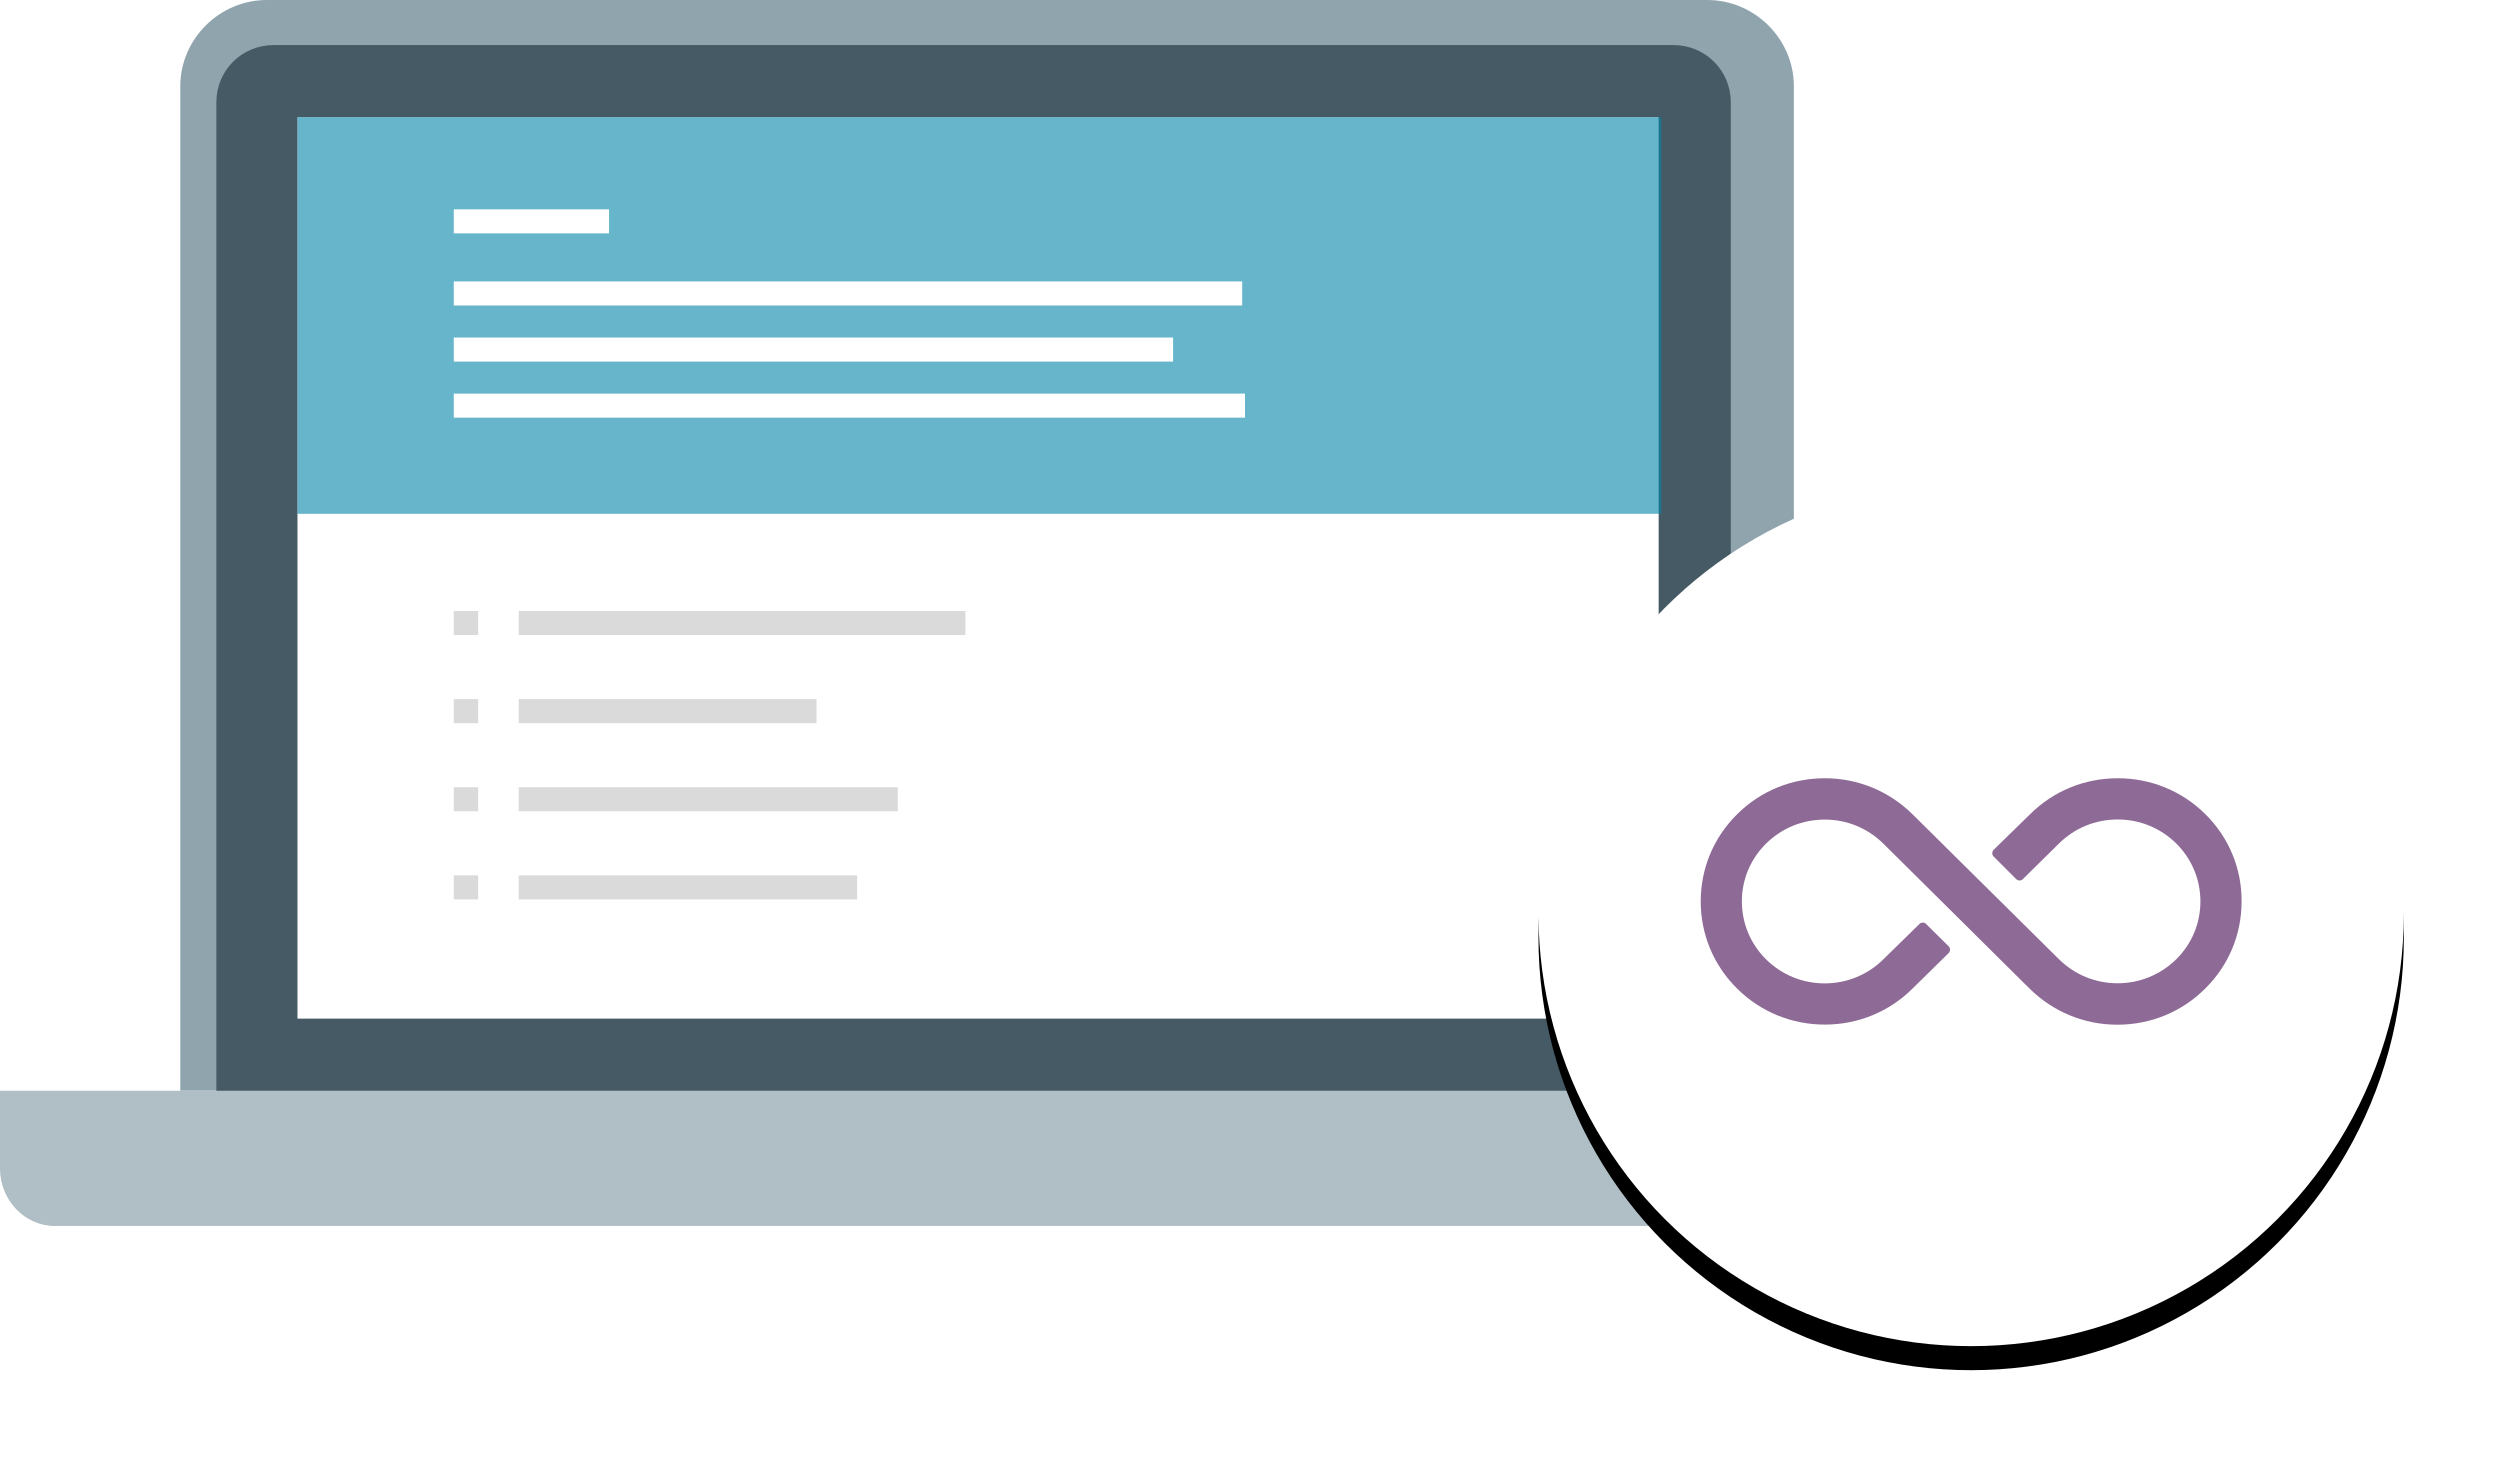
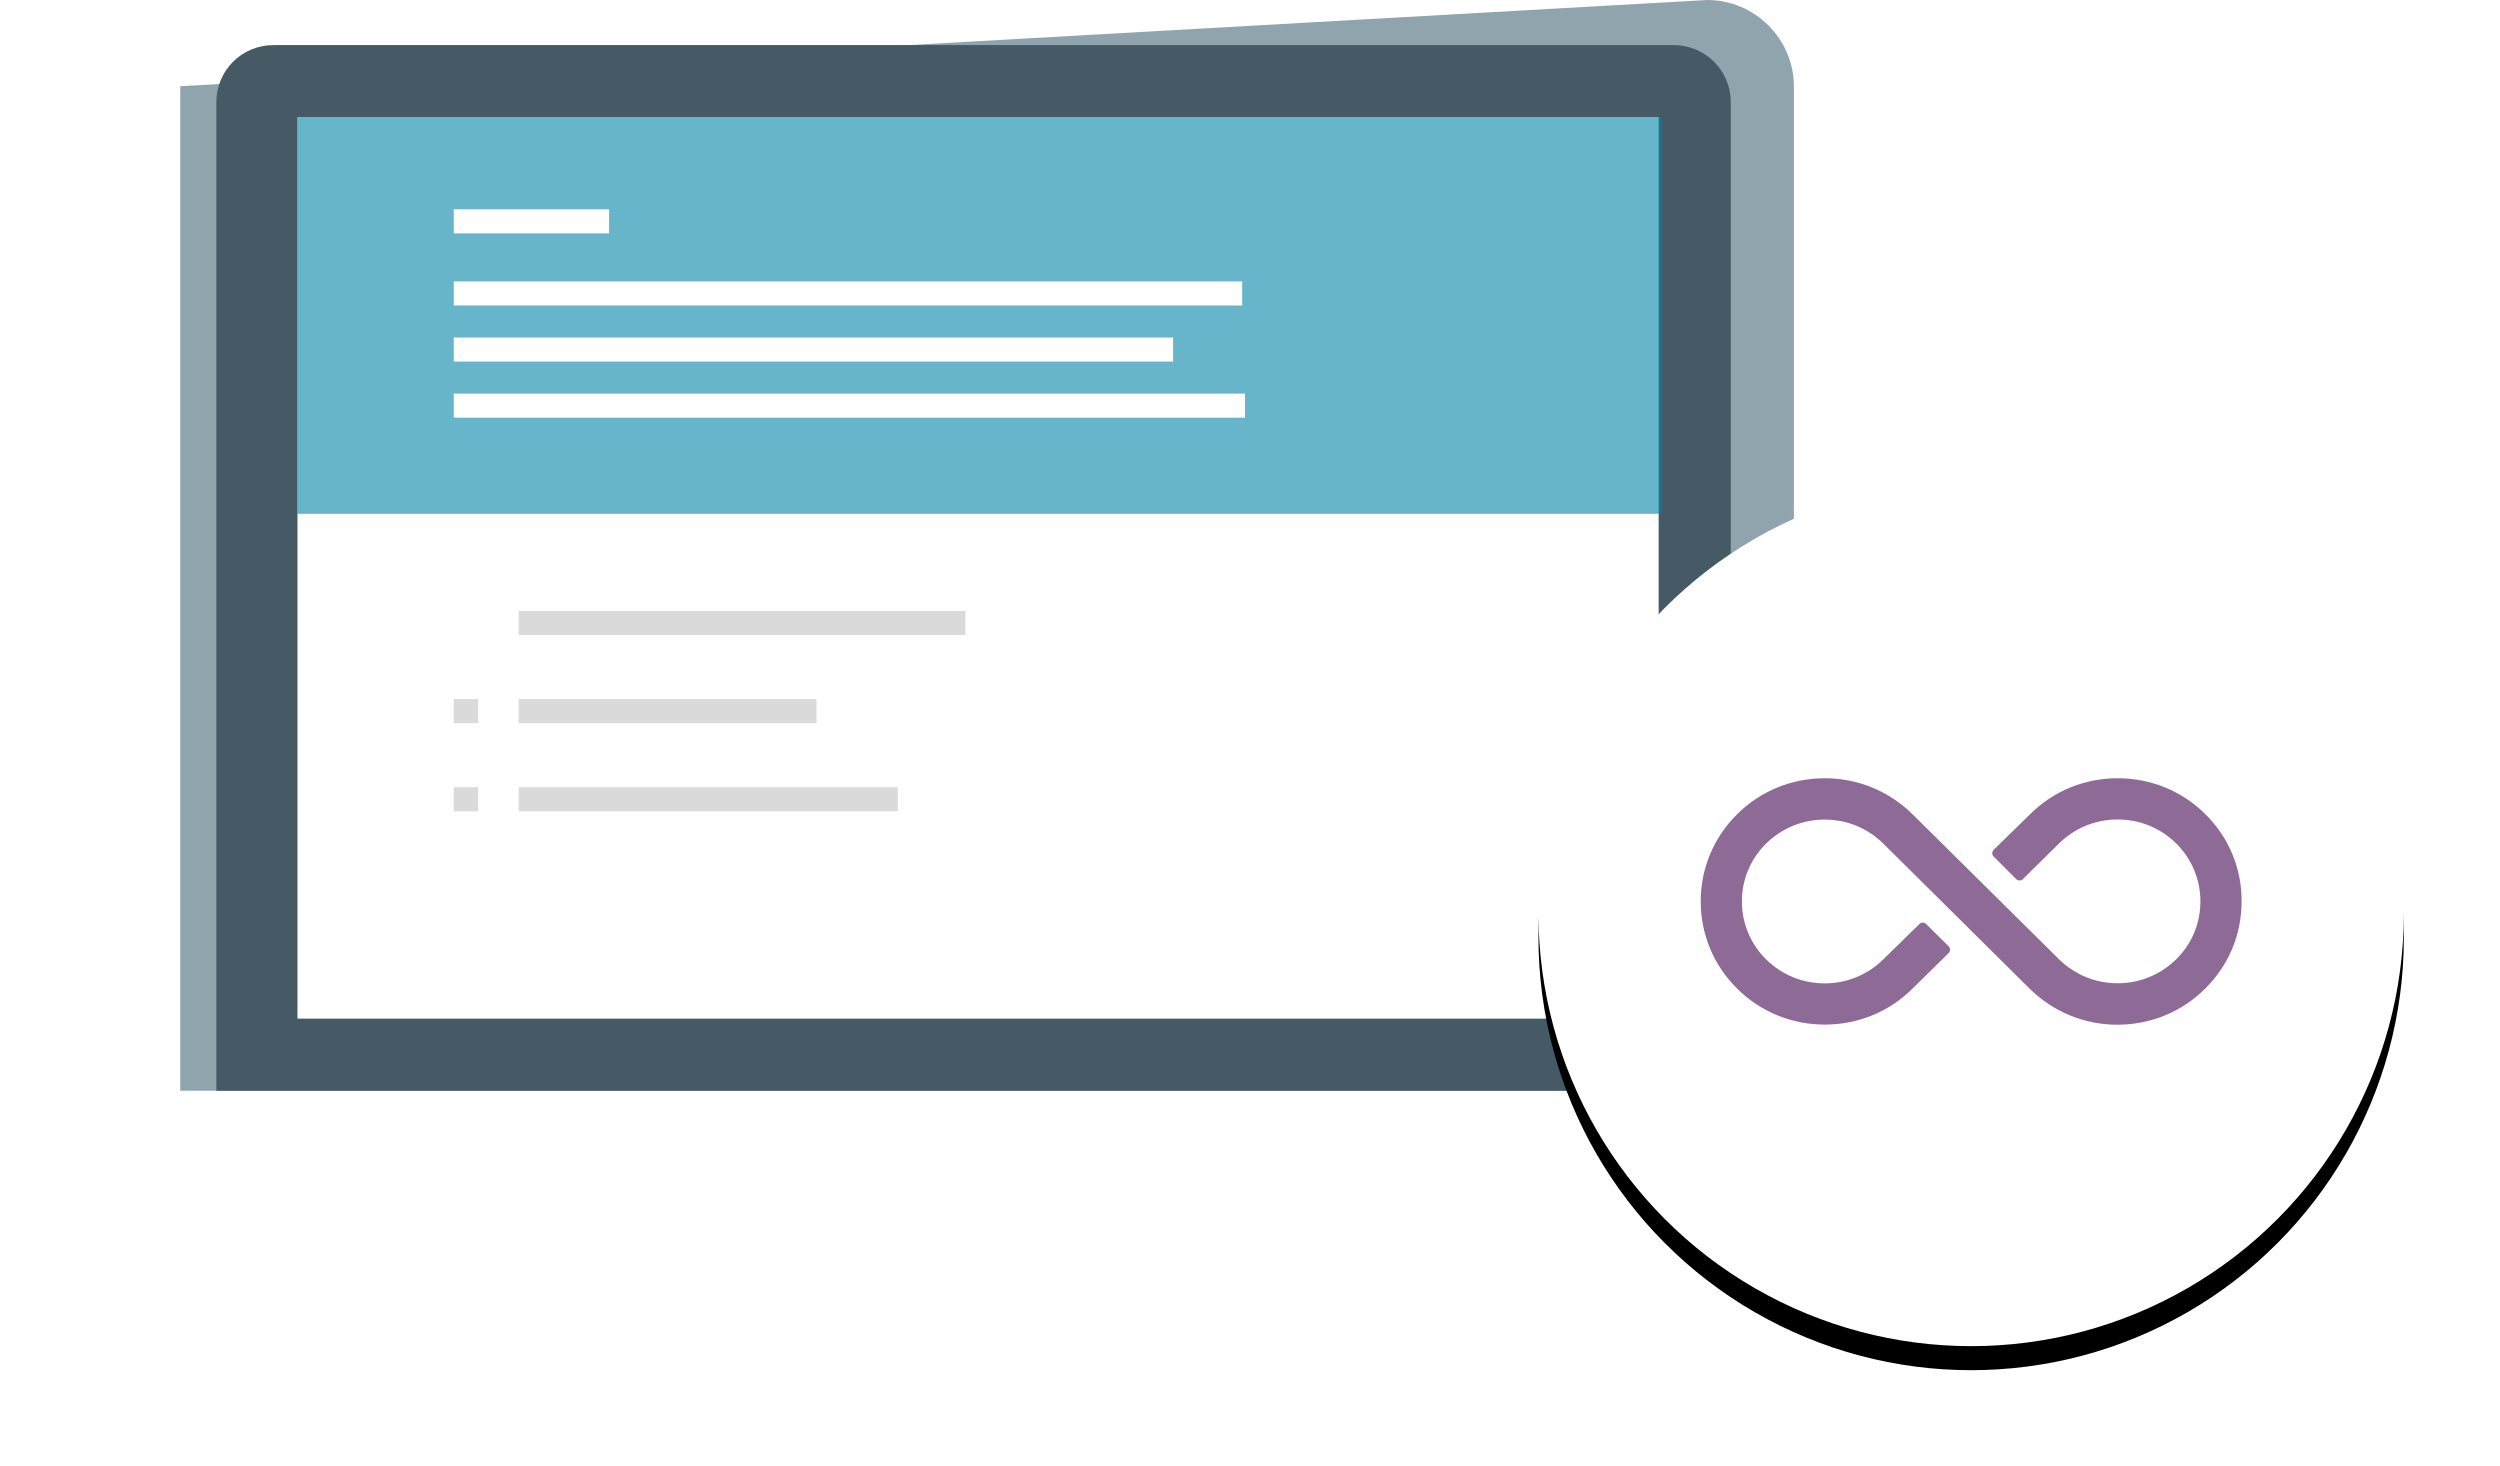
<svg xmlns="http://www.w3.org/2000/svg" xmlns:xlink="http://www.w3.org/1999/xlink" width="104px" height="61px" viewBox="0 0 104 61" version="1.1">
  <title>Group 38</title>
  <defs>
    <circle id="path-1" cx="82" cy="38" r="18" />
    <filter x="-18.1%" y="-15.3%" width="136.1%" height="136.1%" filterUnits="objectBoundingBox" id="filter-2">
      <feOffset dx="0" dy="1" in="SourceAlpha" result="shadowOffsetOuter1" />
      <feGaussianBlur stdDeviation="2" in="shadowOffsetOuter1" result="shadowBlurOuter1" />
      <feColorMatrix values="0 0 0 0 0   0 0 0 0 0   0 0 0 0 0  0 0 0 0.45 0" type="matrix" in="shadowBlurOuter1" />
    </filter>
  </defs>
  <g id="Page-1" stroke="none" stroke-width="1" fill="none" fill-rule="evenodd">
    <g id="GED-Plus-Detail" transform="translate(-504, -747)">
      <g id="Group-2" transform="translate(100, 659)">
        <g id="Group-38" transform="translate(404, 88)">
          <g id="Group-23" fill-rule="nonzero">
-             <path d="M74.625,45.375 L7.5,45.375 L7.5,3.586 C7.5,1.623 9.129,0 11.099,0 L71.026,0 C72.996,0 74.625,1.623 74.625,3.586 L74.625,45.375 L74.625,45.375 Z" id="Shape" fill="#90A4AE" />
-             <path d="M81.712,45.375 L0,45.375 L0,48.606 C0,49.923 1.024,51 2.276,51 L79.474,51 C80.726,51 81.75,49.923 81.75,48.606 L81.75,45.375 L81.712,45.375 Z" id="Shape" fill="#B0BEC5" />
+             <path d="M74.625,45.375 L7.5,45.375 L7.5,3.586 L71.026,0 C72.996,0 74.625,1.623 74.625,3.586 L74.625,45.375 L74.625,45.375 Z" id="Shape" fill="#90A4AE" />
            <path d="M72,45.375 L9,45.375 L9,4.252 C9,2.931 10.06,1.875 11.385,1.875 L69.615,1.875 C70.94,1.875 72,2.931 72,4.252 L72,45.375 L72,45.375 Z" id="Shape" fill="#455A64" />
            <polygon id="Rectangle-path" fill="#FFFFFF" points="12.375 4.875 69 4.875 69 42.375 12.375 42.375" />
            <g id="Group-24" opacity="0.6" transform="translate(12.375, 4.875)">
              <rect id="Rectangle-path" fill="#0084A9" x="0" y="0" width="56.734" height="16.5" />
              <polygon id="Rectangle-path" fill="#FFFFFF" points="6.502 6.833 39.3 6.833 39.3 7.833 6.502 7.833" />
              <polygon id="Rectangle-path" fill="#FFFFFF" points="6.502 3.833 12.962 3.833 12.962 4.833 6.502 4.833" />
              <polygon id="Rectangle-path-Copy-2" fill="#FFFFFF" points="6.502 11.5 39.417 11.5 39.417 12.5 6.502 12.5" />
              <polygon id="Rectangle-path-Copy" fill="#FFFFFF" points="6.502 9.167 36.425 9.167 36.425 10.167 6.502 10.167" />
-               <polygon id="Rectangle-path" fill="#C2C1C1" points="6.502 20.542 7.516 20.542 7.516 21.542 6.502 21.542" />
              <polygon id="Rectangle-path-Copy-2" fill="#C2C1C1" points="6.502 27.875 7.516 27.875 7.516 28.875 6.502 28.875" />
              <polygon id="Rectangle-path-Copy" fill="#C2C1C1" points="6.502 24.208 7.516 24.208 7.516 25.208 6.502 25.208" />
              <polygon id="Rectangle-path" fill="#C2C1C1" points="9.204 20.542 27.786 20.542 27.786 21.542 9.204 21.542" />
              <polygon id="Rectangle-path-Copy-2" fill="#C2C1C1" points="9.204 27.875 24.971 27.875 24.971 28.875 9.204 28.875" />
              <polygon id="Rectangle-path-Copy" fill="#C2C1C1" points="9.204 24.208 21.592 24.208 21.592 25.208 9.204 25.208" />
-               <polygon id="Rectangle-path-Copy" fill="#C2C1C1" points="6.502 31.542 7.516 31.542 7.516 32.542 6.502 32.542" />
-               <polygon id="Rectangle-path-Copy" fill="#C2C1C1" points="9.204 31.542 23.281 31.542 23.281 32.542 9.204 32.542" />
            </g>
          </g>
          <g id="Oval">
            <use fill="black" fill-opacity="1" filter="url(#filter-2)" xlink:href="#path-1" />
            <use fill="#FFFFFF" fill-rule="evenodd" xlink:href="#path-1" />
          </g>
          <path d="M91.746,33.873 C90.776,32.907 89.476,32.375 88.098,32.375 C86.715,32.375 85.42,32.907 84.45,33.873 L82.936,35.351 C82.859,35.43 82.859,35.558 82.936,35.632 L83.877,36.573 C83.95,36.647 84.071,36.647 84.149,36.573 L85.653,35.09 C86.308,34.444 87.171,34.09 88.093,34.09 C89.015,34.09 89.878,34.444 90.533,35.09 C91.183,35.735 91.537,36.593 91.537,37.504 C91.537,38.411 91.178,39.268 90.533,39.904 C89.878,40.549 89.015,40.904 88.093,40.904 C87.171,40.904 86.308,40.549 85.653,39.904 L79.56,33.873 C78.58,32.907 77.285,32.375 75.912,32.375 C74.529,32.375 73.234,32.907 72.264,33.873 C71.288,34.839 70.75,36.124 70.75,37.499 C70.75,38.869 71.288,40.16 72.264,41.125 C73.234,42.091 74.534,42.623 75.912,42.623 C77.294,42.623 78.59,42.091 79.56,41.125 L81.064,39.647 C81.141,39.568 81.141,39.44 81.064,39.366 L80.123,38.435 C80.05,38.361 79.928,38.361 79.851,38.435 L78.347,39.908 C77.692,40.554 76.829,40.909 75.907,40.909 C74.985,40.909 74.122,40.554 73.467,39.908 C72.817,39.263 72.462,38.406 72.462,37.494 C72.462,36.588 72.821,35.735 73.467,35.095 C74.122,34.449 74.985,34.095 75.907,34.095 C76.829,34.095 77.692,34.449 78.347,35.095 L84.435,41.13 C85.415,42.096 86.71,42.628 88.083,42.628 C89.466,42.628 90.761,42.096 91.731,41.13 C92.711,40.165 93.25,38.879 93.25,37.504 C93.26,36.129 92.721,34.839 91.746,33.873 Z" id="Path" fill="#8E6A96" fill-rule="nonzero" />
        </g>
      </g>
    </g>
  </g>
</svg>